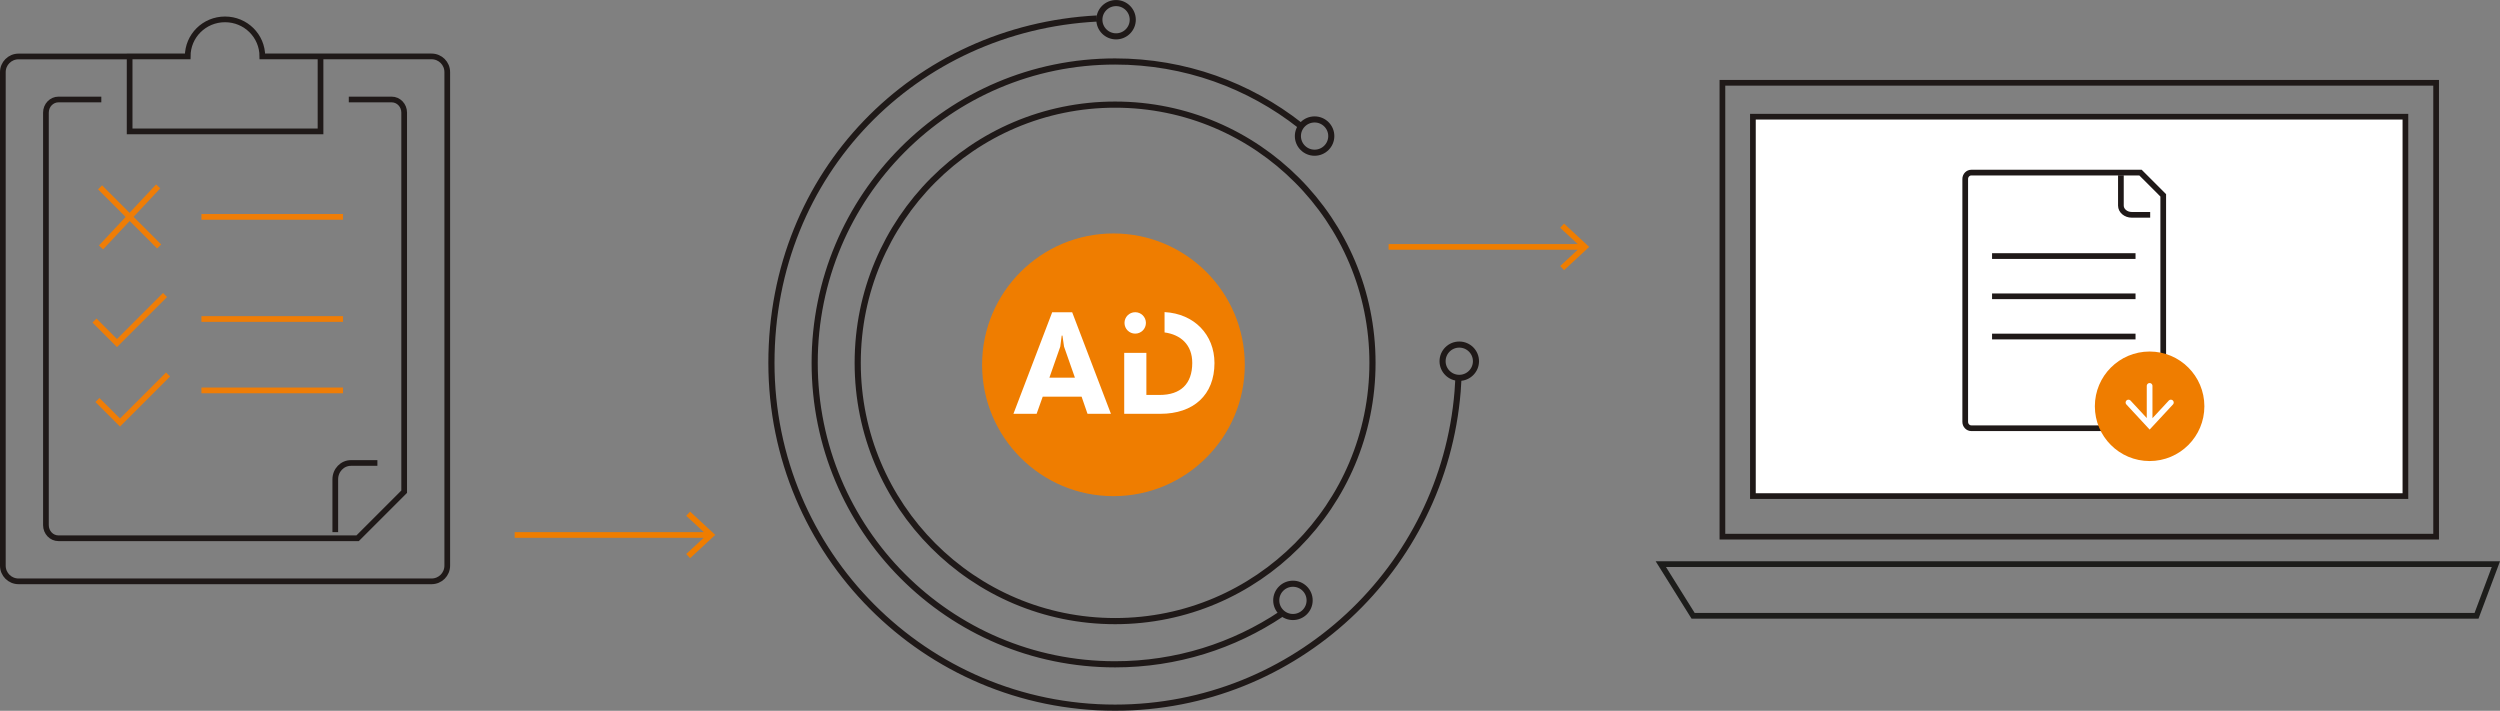
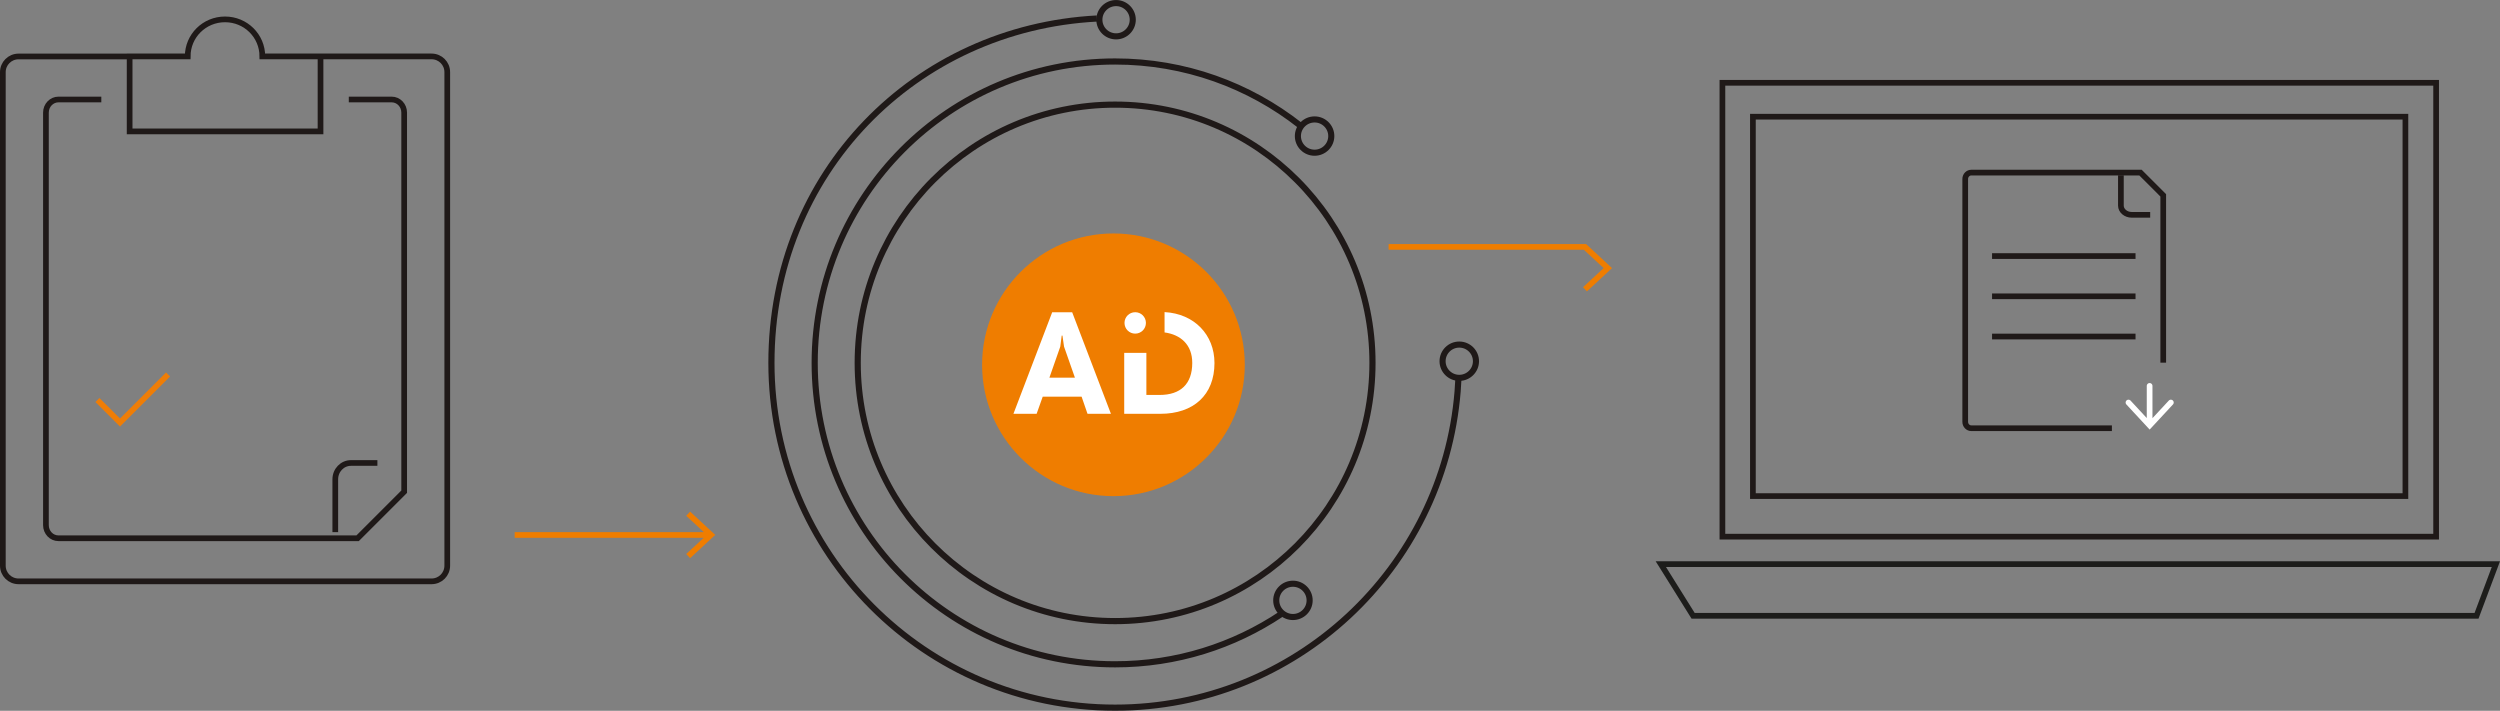
<svg xmlns="http://www.w3.org/2000/svg" id="a" data-name="Ebene 1" viewBox="0 0 438.73 124.74">
  <rect x="0" y="0" width="438.73" height="124.74" fill="#808080" stroke="none" />
  <defs>
    <style>      .b {        stroke-width: 1.07px;      }      .b, .c, .d, .e, .f, .g, .h, .i {        fill: none;      }      .b, .c, .h, .i {        stroke: #1f1918;      }      .b, .e, .h, .i {        stroke-miterlimit: 10;      }      .j {        fill: #fff;      }      .d {        stroke: #1d1d1b;      }      .e {        stroke: #ef7d06;      }      .f {        stroke: #fff;        stroke-linecap: round;      }      .g {        stroke: #ef7d00;      }      .h {        stroke-width: 1.08px;      }      .k {        fill: #ef7d00;      }    </style>
  </defs>
  <path class="b" d="M259.02,63.39c0,1.61-1.31,2.92-2.93,2.92s-2.93-1.31-2.93-2.92,1.31-2.92,2.93-2.92,2.93,1.31,2.93,2.92h0ZM229.83,105.36c0,1.61-1.31,2.92-2.93,2.92s-2.93-1.31-2.93-2.92,1.31-2.92,2.93-2.92,2.93,1.31,2.93,2.92h0ZM198.79,3.46c0,1.61-1.31,2.92-2.93,2.92s-2.93-1.31-2.93-2.92,1.31-2.92,2.93-2.92,2.93,1.31,2.93,2.92h0ZM233.63,23.88c0,1.61-1.31,2.92-2.93,2.92s-2.93-1.31-2.93-2.92,1.31-2.92,2.93-2.92,2.93,1.31,2.93,2.92h0Z" />
  <path class="h" d="M240.86,63.68c0,25.03-20.22,45.32-45.17,45.32s-45.17-20.29-45.17-45.32,20.22-45.32,45.17-45.32,45.17,20.29,45.17,45.32h0ZM224.86,107.75c-8.35,5.58-18.38,8.83-29.17,8.83-29.12,0-52.72-23.68-52.72-52.9s23.6-52.89,52.72-52.89c12.25,0,23.53,4.19,32.48,11.23M255.93,66.62c-.03.7-.08,1.39-.13,2.08-2.54,31.07-28.48,55.49-60.11,55.49-33.31,0-60.31-27.09-60.31-60.52S160.67,4.92,192.49,3.25" />
-   <path class="g" d="M243.69,43.33h34.46M274.14,39.61l4.01,3.72-4.01,3.72M90.32,93.88h34.46M120.77,90.15l4.01,3.72-4.01,3.72" />
+   <path class="g" d="M243.69,43.33h34.46l4.01,3.72-4.01,3.72M90.32,93.88h34.46M120.77,90.15l4.01,3.72-4.01,3.72" />
  <path class="i" d="M46.04,9.9c0-3.62-2.93-6.5-6.55-6.5s-6.55,2.88-6.55,6.5h-10.19v13.16h33.5v-13.16h-10.2ZM56.25,9.9h19.49c1.52,0,2.75,1.23,2.75,2.75v86.62c0,1.52-1.23,2.75-2.75,2.75H3.25c-1.52,0-2.75-1.23-2.75-2.75V12.66c0-1.52,1.23-2.75,2.75-2.75h19.49M61.21,17.46h7.52c1.22,0,2.2,1.03,2.2,2.3v66.53c-3.19,3.19-4.98,4.98-8.17,8.17H10.26c-1.22,0-2.2-1.03-2.2-2.3V19.76c0-1.27.99-2.3,2.2-2.3h7.52" />
-   <path class="e" d="M35.35,38.06h24.85M35.35,55.98h24.85M17.56,32.88l10.37,10.37M17.73,43.42l10.03-10.71M35.35,68.51h24.85M16.58,56.25l3.95,3.95,8.43-8.43" />
  <path class="i" d="M58.84,93.39v-9.28c0-1.58,1.23-2.86,2.74-2.86h4.65" />
  <polygon class="d" points="291.46 99 438.01 99 434.61 108.07 297.13 108.07 291.46 99 291.46 99" />
  <polygon class="c" points="302.27 14.53 302.27 94.18 427.52 94.18 427.52 14.53 302.27 14.53 302.27 14.53" />
-   <polygon class="j" points="307.62 20.48 307.62 87.06 422.13 87.06 422.13 20.48 307.62 20.48 307.62 20.48" />
  <polygon class="c" points="307.62 20.48 307.62 87.06 422.13 87.06 422.13 20.48 307.62 20.48 307.62 20.48" />
  <path class="i" d="M379.63,63.65v-29.37c-1.56-1.56-2.43-2.43-3.99-3.99h-29.69c-.59,0-1.07.5-1.07,1.12v42.62c0,.62.48,1.12,1.07,1.12h24.67M372.2,30.82v5.26c0,.89.85,1.62,1.9,1.62h3.24M349.59,44.94h25.18M349.59,52h25.18M349.59,59.06h25.18" />
-   <path class="k" d="M377.24,80.91c5.31,0,9.61-4.3,9.61-9.61s-4.3-9.61-9.61-9.61-9.61,4.3-9.61,9.61,4.3,9.61,9.61,9.61h0Z" />
  <path class="f" d="M377.24,67.72v6.93M380.97,70.64l-3.72,4.01-3.72-4.01" />
  <path class="k" d="M195.4,87.07c12.73,0,23.05-10.32,23.05-23.05s-10.32-23.05-23.05-23.05-23.05,10.32-23.05,23.05,10.32,23.05,23.05,23.05h0Z" />
  <path class="j" d="M213.13,63.71c0-4.96-3.54-8.66-8.76-8.94v3.57c2.78.37,4.88,2.13,4.86,5.37-.01,3.67-2.04,5.6-5.73,5.6h-2.32v-7.39h-3.89v10.7h6.34c5.83,0,9.5-3.31,9.5-8.91h0ZM190.86,72.62h4.1l-6.8-17.82h-3.51l-6.8,17.82h4.07l1.07-3.01h6.82l1.04,3.01h0ZM188.64,66.28h-4.48l1.91-5.45.25-1.94h.13l.28,1.94,1.91,5.45h0Z" />
  <path class="j" d="M199.22,58.55c1.04,0,1.88-.84,1.88-1.88s-.84-1.88-1.88-1.88-1.88.84-1.88,1.88.84,1.88,1.88,1.88h0Z" />
  <polyline class="e" points="17.1 70.2 21.06 74.15 29.49 65.72" />
</svg>